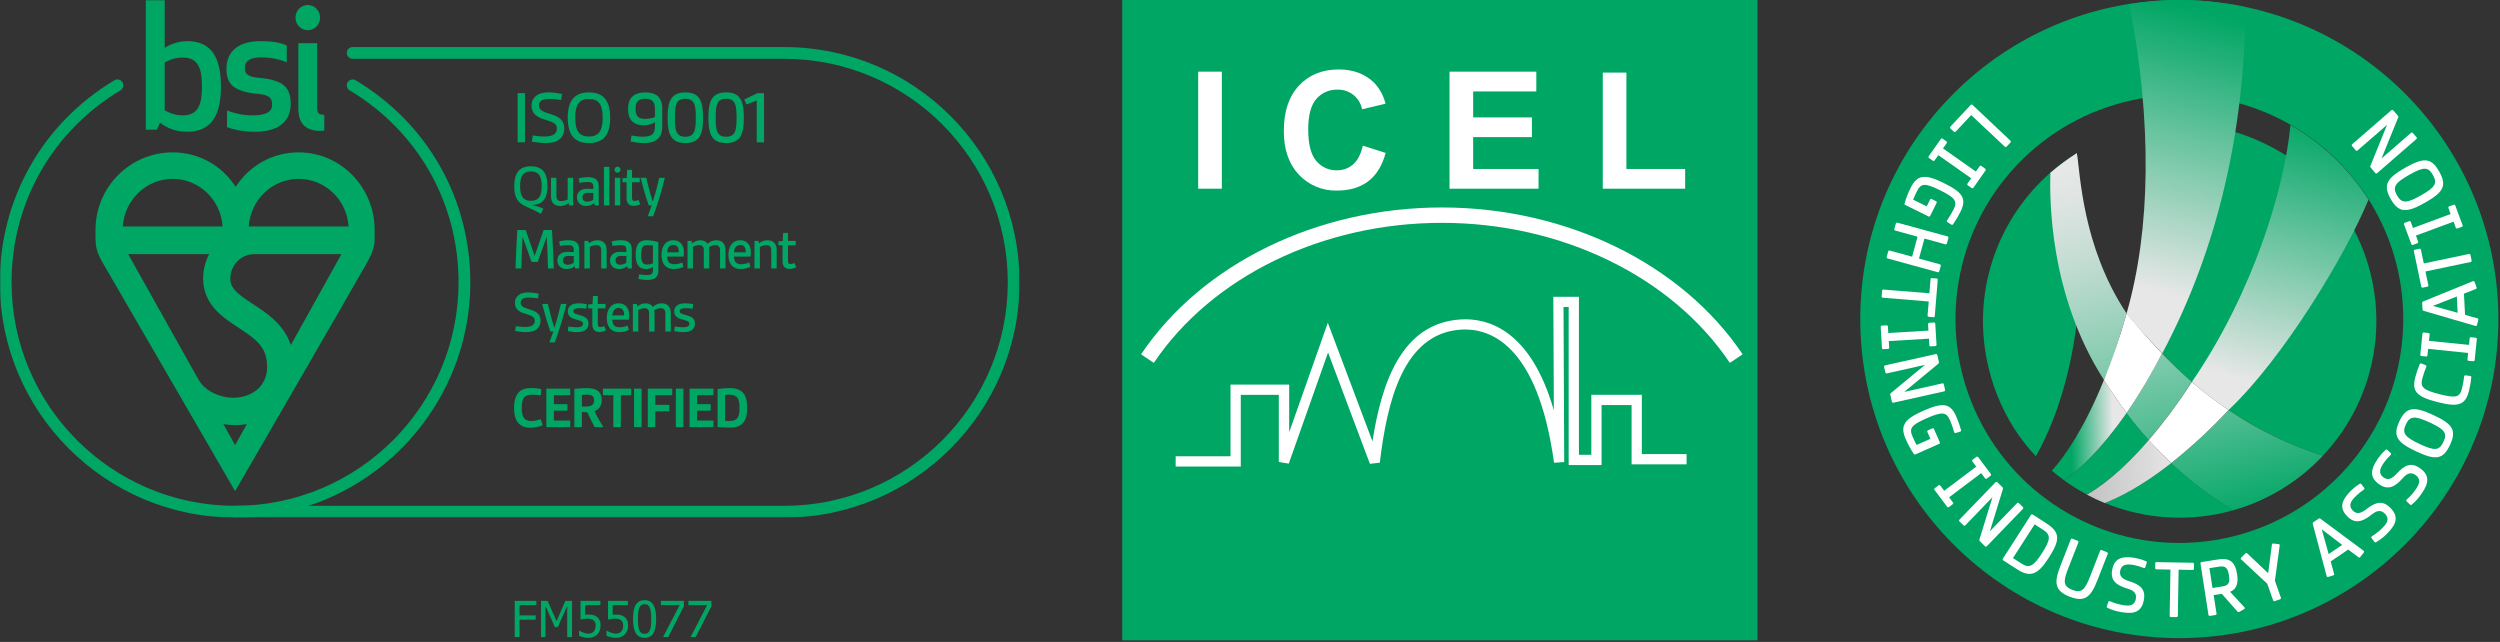
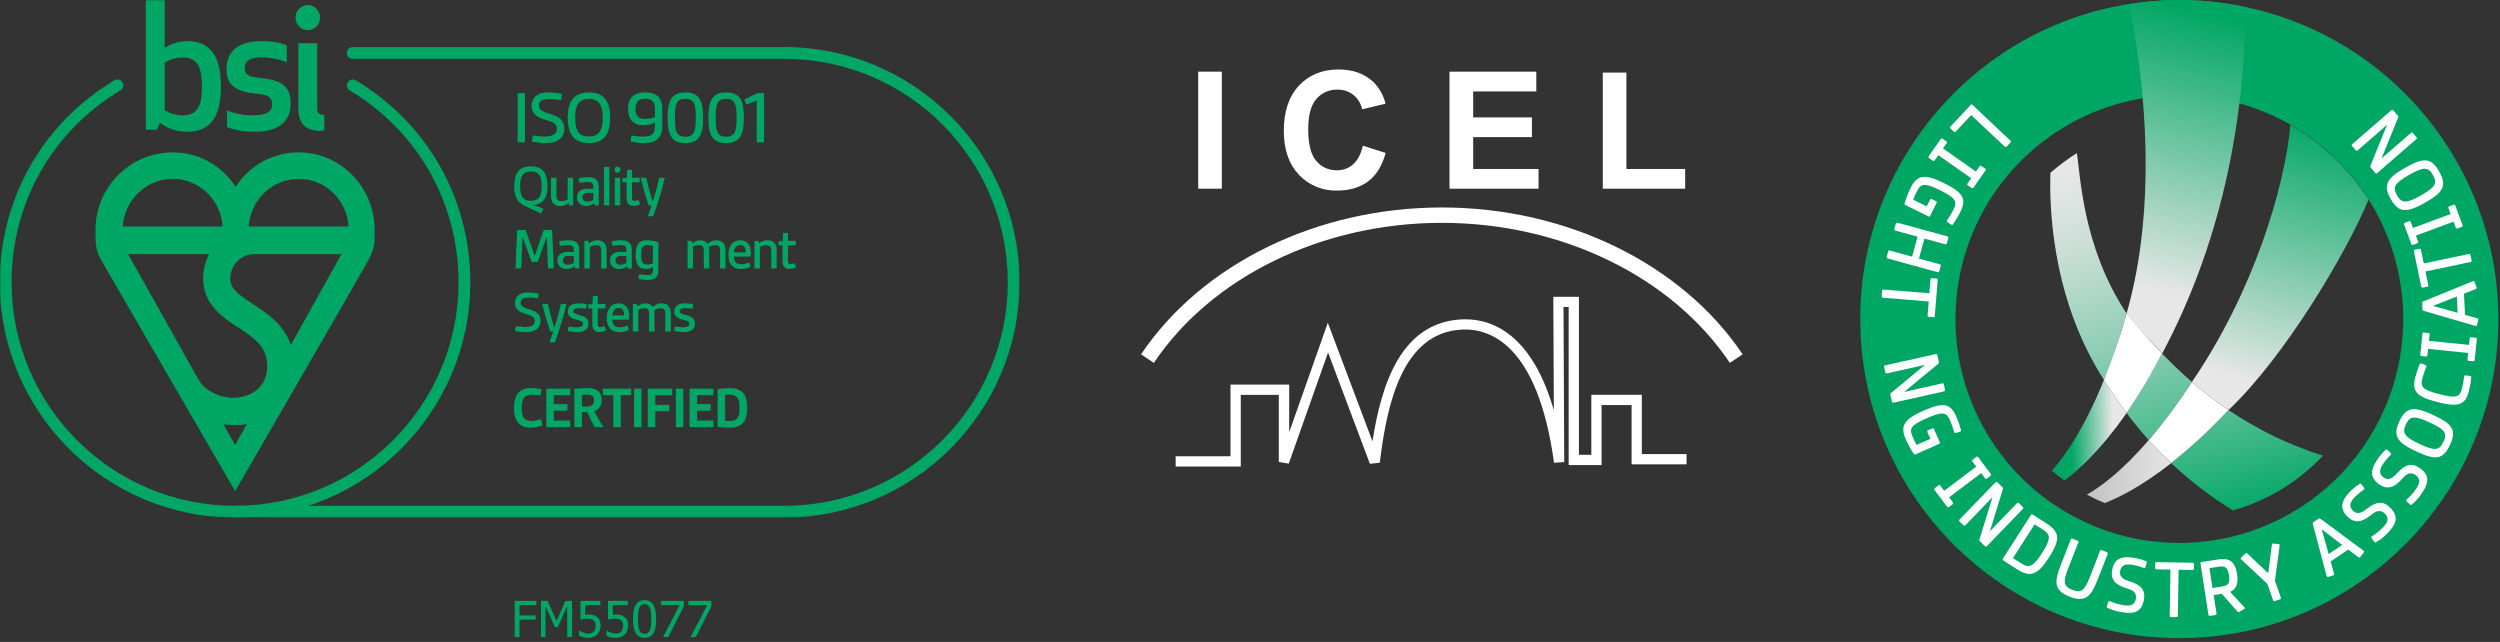
<svg xmlns="http://www.w3.org/2000/svg" xmlns:xlink="http://www.w3.org/1999/xlink" width="1145px" height="294px" viewBox="0 0 1145 294" version="1.1">
  <rect x="0" y="0" width="1145" height="294" fill="#333333" stroke="none" />
  <title>iso-group</title>
  <defs>
    <linearGradient x1="81.926%" y1="48.314%" x2="25.697%" y2="49.827%" id="linearGradient-1">
      <stop stop-color="#E7E7E7" offset="0%" />
      <stop stop-color="#00A664" offset="100%" />
    </linearGradient>
    <linearGradient x1="106.485%" y1="48.599%" x2="5.578%" y2="50.107%" id="linearGradient-2">
      <stop stop-color="#E7E7E7" offset="0%" />
      <stop stop-color="#C4C4C4" offset="100%" />
    </linearGradient>
    <linearGradient x1="43.959%" y1="92.426%" x2="60.843%" y2="-3.354%" id="linearGradient-3">
      <stop stop-color="#E7E7E7" offset="0%" />
      <stop stop-color="#00A664" offset="100%" />
    </linearGradient>
    <linearGradient x1="38.879%" y1="-1.88%" x2="60.063%" y2="104.523%" id="linearGradient-4">
      <stop stop-color="#E7E7E7" offset="0%" />
      <stop stop-color="#DDE4E1" offset="9%" />
      <stop stop-color="#C2DCD2" offset="25%" />
      <stop stop-color="#95D0B9" offset="45%" />
      <stop stop-color="#57BF96" offset="70%" />
      <stop stop-color="#0AA96A" offset="97%" />
      <stop stop-color="#00A664" offset="100%" />
    </linearGradient>
    <linearGradient x1="44.306%" y1="84.117%" x2="51.255%" y2="2.105%" id="linearGradient-5">
      <stop stop-color="#E7E7E7" offset="0%" />
      <stop stop-color="#00A664" offset="100%" />
    </linearGradient>
    <polygon id="path-6" points="0 -5.32907052e-15 466.952 -5.32907052e-15 466.952 236.96 0 236.96" />
    <polygon id="path-8" points="0 -5.32907052e-15 466.952 -5.32907052e-15 466.952 236.96 0 236.96" />
    <polygon id="path-10" points="0 -5.32907052e-15 466.952 -5.32907052e-15 466.952 236.96 0 236.96" />
    <polygon id="path-12" points="0 -5.32907052e-15 466.952 -5.32907052e-15 466.952 236.96 0 236.96" />
  </defs>
  <g id="Page-1" stroke="none" stroke-width="1" fill="none" fill-rule="evenodd">
    <g id="iso-group">
      <g id="icel-logo-GREEN" transform="translate(514, 0)" fill-rule="nonzero">
-         <polygon id="Path" fill="#00A664" points="0 0 290.94 0 290.94 293.28 0 293.28" />
        <polygon id="Path" fill="#FFFFFF" points="34.77 86.42 34.77 32.82 45.6 32.82 45.6 86.42" />
        <path d="M110.15,66.71 L120.64,70.04 C119.04,75.887 116.373,80.22 112.64,83.04 C108.907,85.86 104.167,87.273 98.42,87.28 C91.796,87.485 85.404,84.834 80.87,80 C76.283,75.127 73.99,68.46 73.99,60 C73.99,51.08 76.293,44.157 80.9,39.23 C85.507,34.303 91.567,31.83 99.08,31.81 C105.627,31.81 110.96,33.747 115.08,37.62 C117.774,40.353 119.672,43.769 120.57,47.5 L109.86,50.05 C109.329,47.459 107.916,45.134 105.86,43.47 C103.781,41.835 101.194,40.982 98.55,41.06 C94.838,40.943 91.273,42.517 88.86,45.34 C86.4,48.187 85.167,52.807 85.16,59.2 C85.16,65.967 86.38,70.79 88.82,73.67 C91.153,76.501 94.663,78.096 98.33,77.99 C101.059,78.04 103.708,77.062 105.75,75.25 C107.823,73.423 109.31,70.547 110.21,66.62 L110.15,66.71 Z" id="Path" fill="#FFFFFF" />
        <polygon id="Path" fill="#FFFFFF" points="149.88 86.42 149.88 32.82 189.63 32.82 189.63 41.88 160.71 41.88 160.71 53.77 187.62 53.77 187.62 62.8 160.71 62.8 160.71 77.39 190.65 77.39 190.65 86.42" />
        <polygon id="Path" fill="#FFFFFF" points="220.07 86.42 220.07 33.25 230.89 33.25 230.89 77.39 257.8 77.39 257.8 86.42" />
        <path d="M14.45,166.2 L8.61,162.27 C36.51,120.79 89.3,95.02 146.37,95.02 C203.44,95.02 256.23,120.79 284.12,162.27 L278.28,166.2 C251.68,126.64 201.13,102.06 146.37,102.06 C91.61,102.06 41.07,126.64 14.45,166.2 Z" id="Path" fill="#FFFFFF" />
        <path d="M54.27,213.66 L24.45,213.66 L24.45,208.97 L49.57,208.97 L49.57,176.14 L76.45,176.14 L76.45,197.95 L94.14,147.82 L114.59,202.14 C118.75,175.33 127.93,147.9 155.07,146.3 C167.15,145.57 186.98,150.76 197.66,187.93 L197.42,135.93 L209.15,135.93 L209.15,208.3 L214.83,208.3 L214.83,180.83 L237.96,180.83 L237.96,207.96 L258.45,207.96 L258.45,212.66 L233.27,212.66 L233.27,185.52 L219.52,185.52 L219.52,212.99 L204.45,212.99 L204.45,140.62 L202.09,140.62 L202.42,211.62 L197.75,211.95 C190.22,157.16 167.94,150.23 155.31,150.95 C128.51,152.52 121.26,184.34 117.95,211.89 L113.42,212.44 L94.25,161.44 L76.25,212.35 L71.69,211.57 L71.69,180.84 L54.27,180.84 L54.27,213.66 Z" id="Path" fill="#FFFFFF" />
      </g>
      <g id="LIA-GREEN" transform="translate(851.997, 0.001)" fill-rule="nonzero">
        <path d="M142.363,0.049 C61.685,2.13 -2.03,69.219 0.05,149.896 C2.129,230.574 69.217,294.29 149.895,292.212 C230.572,290.133 294.29,223.047 292.213,142.369 C291.218,103.624 274.87,66.861 246.767,40.17 C218.664,13.479 181.108,-0.953 142.363,0.049 Z M148.813,248.639 C107.353,249.713 69.328,225.707 52.47,187.814 C35.612,149.921 43.24,105.604 71.797,75.528 C100.354,45.452 144.217,35.541 182.931,50.415 C221.646,65.289 247.589,102.019 248.663,143.479 C249.369,170.666 239.246,197.019 220.52,216.741 C201.794,236.463 175.999,247.937 148.813,248.639 L148.813,248.639 Z" id="Shape" fill="#00A664" />
-         <path d="M99.223,70.169 C71.813,87.008 55.432,117.159 56.223,149.319 C56.723,170.199 64.803,192.499 80.443,208.969 C96.813,179.629 105.813,135.769 99.223,70.169 Z M132.133,201.539 C128.673,197.699 125.273,193.589 121.973,189.149 C110.123,206.219 99.823,215.429 93.493,220.079 C96.777,222.446 100.218,224.588 103.793,226.489 C109.543,223.289 119.443,216.299 132.133,201.539 L132.133,201.539 Z M111.943,230.349 C130.585,237.985 151.241,239.185 170.643,233.759 C160.531,227.491 151.07,220.228 142.403,212.079 C128.653,222.859 118.103,227.989 111.943,230.349 L111.943,230.349 Z M226.213,105.429 C218.493,93.029 202.903,77.989 195.153,71.269 C187.104,66.159 178.342,62.27 169.153,59.729 C166.373,81.009 160.023,114.729 145.883,146.099 C143.323,151.759 140.763,157.009 138.213,161.909 C142.773,166.649 147.343,170.969 151.903,174.909 L151.903,174.909 C157.222,179.551 162.833,183.846 168.703,187.769 L168.703,187.769 C182.007,196.803 196.556,203.85 211.893,208.689 C238.144,180.819 243.889,139.391 226.213,105.429 L226.213,105.429 Z" id="Shape" fill="#00A664" />
        <path d="M121.973,189.149 C120.853,187.659 119.753,186.149 118.663,184.579 C116.153,180.969 113.803,177.469 111.603,174.039 C102.603,196.189 93.883,208.739 87.763,215.579 C89.603,217.149 91.523,218.639 93.493,220.079 C99.813,215.429 110.123,206.219 121.973,189.149 Z" id="Path" fill="url(#linearGradient-1)" />
        <path d="M132.133,201.539 C119.443,216.299 109.543,223.289 103.793,226.539 C106.459,227.959 109.176,229.246 111.943,230.399 C118.103,228.039 128.653,222.909 142.403,212.129 C138.963,208.819 135.513,205.319 132.133,201.539 Z" id="Path" fill="url(#linearGradient-2)" />
        <path d="M197.033,57.239 C194.333,86.119 180.033,133.799 151.893,174.929 C157.215,179.564 162.83,183.853 168.703,187.769 C194.123,163.769 222.703,115.929 232.773,91.449 C223.813,77.313 211.546,65.572 197.033,57.239 Z" id="Path" fill="url(#linearGradient-3)" />
        <path d="M99.183,70.129 C94.935,72.834 90.888,75.842 87.073,79.129 C86.773,90.299 86.273,134.549 111.603,173.989 C115.603,165.619 121.913,143.859 121.993,143.579 C101.533,112.769 100.813,79.159 99.183,70.129 Z M138.183,161.909 C133.363,171.328 127.942,180.427 121.953,189.149 C125.253,193.589 128.653,197.699 132.113,201.539 C139.273,193.107 145.874,184.214 151.873,174.919 C147.333,170.969 142.813,166.649 138.203,161.909 L138.183,161.909 Z M168.643,187.769 C160.529,196.545 151.757,204.689 142.403,212.129 C151.072,220.264 160.532,227.514 170.643,233.769 C186.424,229.329 200.691,220.66 211.903,208.699 C196.542,203.861 181.969,196.81 168.643,187.769 L168.643,187.769 Z" id="Shape" fill="url(#linearGradient-4)" />
        <path d="M142.403,212.079 C151.755,204.655 160.527,196.528 168.643,187.769 C162.814,183.832 157.222,179.558 151.893,174.969 C145.894,184.264 139.293,193.157 132.133,201.589 C135.513,205.319 138.963,208.819 142.403,212.079 Z" id="Path" fill="#FFFFFF" />
        <path d="M142.363,0.049 C135.978,0.261 129.615,0.889 123.313,1.929 C133.703,56.109 133.093,105.059 121.943,143.669 C126.893,149.669 129.873,152.889 136.043,159.519 C136.793,160.329 137.543,161.109 138.293,161.909 C164.513,112.629 175.983,58.279 176.473,3.309 C165.271,0.883 153.821,-0.211 142.363,0.049 L142.363,0.049 Z" id="Path" fill="url(#linearGradient-5)" />
        <path d="M136.273,159.859 C130.983,154.159 126.273,148.749 121.993,143.629 C121.913,143.909 121.833,144.159 121.753,144.459 C118.87,154.484 115.482,164.356 111.603,174.039 C113.803,177.469 116.153,180.969 118.663,184.579 C119.753,186.149 120.853,187.659 121.973,189.149 C127.962,180.427 133.383,171.328 138.203,161.909 L136.273,159.859 Z" id="Path" fill="#FFFFFF" />
        <path d="M68.813,64.469 C69.025,64.69 69.025,65.038 68.813,65.259 L66.993,67.179 C66.891,67.285 66.75,67.345 66.603,67.345 C66.455,67.345 66.314,67.285 66.213,67.179 L50.813,52.709 L43.663,60.319 C43.561,60.425 43.42,60.485 43.273,60.485 C43.125,60.485 42.984,60.425 42.883,60.319 L41.273,58.819 C41.055,58.6 41.055,58.247 41.273,58.029 L50.603,48.029 C50.823,47.817 51.172,47.817 51.393,48.029 L68.813,64.469 Z" id="Path" fill="#FFFFFF" />
        <path d="M39.473,64.769 C39.717,64.948 39.775,65.289 39.603,65.539 L37.893,67.979 L52.963,78.569 L54.673,76.129 C54.757,76.009 54.886,75.928 55.03,75.904 C55.175,75.879 55.323,75.913 55.443,75.999 L57.243,77.259 C57.493,77.442 57.555,77.791 57.383,78.049 L51.813,85.989 C51.636,86.237 51.295,86.299 51.043,86.129 L49.243,84.869 C49.12,84.784 49.037,84.654 49.011,84.508 C48.985,84.362 49.018,84.211 49.103,84.089 L50.813,81.649 L35.753,71.059 L34.033,73.499 C33.948,73.619 33.818,73.7 33.673,73.723 C33.528,73.746 33.38,73.708 33.263,73.619 L31.463,72.359 C31.343,72.274 31.262,72.146 31.237,72.001 C31.213,71.856 31.247,71.708 31.333,71.589 L36.913,63.649 C36.996,63.525 37.126,63.439 37.273,63.413 C37.42,63.387 37.571,63.421 37.693,63.509 L39.473,64.769 Z" id="Path" fill="#FFFFFF" />
        <path d="M45.703,97.389 C44.756,99.252 43.68,101.046 42.483,102.759 C42.301,102.999 41.963,103.056 41.713,102.889 L39.863,101.689 C39.621,101.507 39.568,101.166 39.743,100.919 C40.869,99.332 41.872,97.66 42.743,95.919 C44.563,92.239 43.603,90.609 36.533,87.129 C29.463,83.649 27.773,83.949 25.953,87.619 C25.543,88.449 24.453,90.729 24.223,91.439 L30.443,94.519 L31.973,91.399 C32.118,91.132 32.446,91.023 32.723,91.149 L34.723,92.149 C34.856,92.212 34.959,92.325 35.008,92.464 C35.057,92.604 35.047,92.757 34.983,92.889 L32.033,98.889 C31.97,99.023 31.856,99.125 31.716,99.172 C31.576,99.219 31.423,99.207 31.293,99.139 L20.563,93.849 C20.31,93.691 20.205,93.377 20.313,93.099 C21.007,90.725 21.907,88.416 23.003,86.199 C26.003,79.869 29.753,79.629 38.213,83.809 C47.293,88.269 48.903,91.149 45.703,97.389 Z" id="Path" fill="#FFFFFF" />
        <path d="M39.983,108.279 C40.276,108.362 40.449,108.664 40.373,108.959 L39.673,111.509 C39.59,111.802 39.288,111.976 38.993,111.899 L29.403,109.279 L26.893,118.429 L36.483,121.059 C36.776,121.142 36.949,121.444 36.873,121.739 L36.173,124.279 C36.138,124.423 36.045,124.546 35.916,124.62 C35.788,124.694 35.635,124.712 35.493,124.669 L12.493,118.359 C12.35,118.321 12.228,118.228 12.155,118.101 C12.082,117.973 12.063,117.821 12.103,117.679 L12.803,115.139 C12.885,114.845 13.188,114.672 13.483,114.749 L23.743,117.559 L26.243,108.409 L15.993,105.589 C15.85,105.551 15.728,105.458 15.655,105.331 C15.582,105.203 15.563,105.051 15.603,104.909 L16.303,102.369 C16.34,102.226 16.433,102.105 16.561,102.032 C16.689,101.958 16.841,101.939 16.983,101.979 L39.983,108.279 Z" id="Path" fill="#FFFFFF" />
        <path d="M31.663,134.309 L32.193,127.889 C32.219,127.587 32.48,127.362 32.783,127.379 L34.973,127.559 C35.12,127.569 35.258,127.638 35.354,127.751 C35.45,127.864 35.496,128.011 35.483,128.159 L34.123,144.769 C34.112,144.917 34.043,145.054 33.93,145.15 C33.817,145.246 33.67,145.293 33.523,145.279 L31.333,145.099 C31.186,145.086 31.051,145.016 30.958,144.903 C30.864,144.79 30.819,144.645 30.833,144.499 L31.363,138.079 L10.303,136.349 C10.157,136.339 10.022,136.27 9.928,136.159 C9.834,136.048 9.789,135.904 9.803,135.759 L10.013,133.129 C10.039,132.823 10.307,132.596 10.613,132.619 L31.663,134.309 Z" id="Path" fill="#FFFFFF" />
-         <path d="M12.083,149.009 C12.228,148.995 12.373,149.042 12.483,149.139 C12.593,149.235 12.658,149.373 12.663,149.519 L12.843,152.519 L31.223,151.419 L31.043,148.419 C31.034,148.271 31.086,148.127 31.186,148.018 C31.285,147.908 31.425,147.844 31.573,147.839 L33.763,147.699 C34.068,147.682 34.331,147.913 34.353,148.219 L34.933,157.919 C34.939,158.221 34.713,158.478 34.413,158.509 L32.213,158.629 C32.065,158.64 31.919,158.591 31.808,158.493 C31.697,158.395 31.63,158.257 31.623,158.109 L31.453,155.109 L13.073,156.209 L13.253,159.209 C13.264,159.357 13.215,159.502 13.117,159.613 C13.019,159.724 12.88,159.791 12.733,159.799 L10.533,159.929 C10.227,159.946 9.964,159.714 9.943,159.409 L9.363,149.719 C9.351,149.411 9.586,149.15 9.893,149.129 L12.083,149.009 Z" id="Path" fill="#FFFFFF" />
        <path d="M34.623,162.159 C34.926,162.097 35.223,162.288 35.293,162.589 L36.003,165.779 C36.093,166.028 36.035,166.307 35.853,166.499 L20.133,179.499 L37.623,175.579 C37.922,175.523 38.213,175.712 38.283,176.009 L38.853,178.579 C38.885,178.722 38.859,178.873 38.78,178.997 C38.701,179.121 38.576,179.208 38.433,179.239 L15.153,184.439 C15.009,184.472 14.859,184.446 14.735,184.367 C14.611,184.288 14.524,184.163 14.493,184.019 L13.783,180.829 C13.703,180.499 13.733,180.269 13.933,180.109 L29.653,167.109 L12.163,171.009 C11.862,171.077 11.562,170.89 11.493,170.589 L10.923,168.019 C10.87,167.721 11.051,167.432 11.343,167.349 L34.623,162.159 Z" id="Path" fill="#FFFFFF" />
        <path d="M44.123,191.109 C44.936,193.032 45.624,195.007 46.183,197.019 C46.252,197.314 46.075,197.611 45.783,197.689 L43.673,198.339 C43.38,198.408 43.086,198.23 43.013,197.939 C42.508,196.064 41.866,194.229 41.093,192.449 C39.443,188.699 37.583,188.399 30.373,191.579 C23.163,194.759 22.313,196.259 23.973,200.009 C24.343,200.849 25.393,203.149 25.793,203.789 L32.133,200.989 L30.733,197.819 C30.672,197.682 30.669,197.527 30.724,197.389 C30.778,197.25 30.886,197.138 31.023,197.079 L33.023,196.189 C33.302,196.069 33.625,196.193 33.753,196.469 L36.443,202.559 C36.502,202.694 36.505,202.847 36.451,202.985 C36.396,203.122 36.289,203.232 36.153,203.289 L25.223,208.129 C24.941,208.223 24.633,208.1 24.493,207.839 C23.117,205.783 21.923,203.611 20.923,201.349 C18.013,194.969 20.203,191.959 28.833,188.149 C38.143,184.049 41.383,184.649 44.123,191.109 Z" id="Path" fill="#FFFFFF" />
        <path d="M35.863,222.279 C36.109,222.096 36.457,222.145 36.643,222.389 L38.433,224.769 L53.133,213.709 L51.343,211.339 C51.158,211.09 51.207,210.738 51.453,210.549 L53.203,209.229 C53.45,209.051 53.794,209.1 53.983,209.339 L59.813,217.089 C59.903,217.206 59.943,217.355 59.922,217.502 C59.901,217.649 59.822,217.781 59.703,217.869 L57.953,219.189 C57.836,219.281 57.688,219.322 57.542,219.303 C57.395,219.284 57.262,219.207 57.173,219.089 L55.383,216.699 L40.683,227.769 L42.473,230.149 C42.563,230.265 42.602,230.412 42.581,230.557 C42.561,230.703 42.482,230.833 42.363,230.919 L40.613,232.239 C40.496,232.331 40.348,232.372 40.202,232.353 C40.055,232.334 39.922,232.257 39.833,232.139 L34.003,224.379 C33.912,224.262 33.872,224.113 33.893,223.966 C33.914,223.819 33.993,223.687 34.113,223.599 L35.863,222.279 Z" id="Path" fill="#FFFFFF" />
        <path d="M61.983,220.849 C62.2,220.638 62.545,220.638 62.763,220.849 L65.123,223.139 C65.338,223.293 65.44,223.561 65.383,223.819 L59.383,243.309 L71.833,230.409 C72.05,230.198 72.395,230.198 72.613,230.409 L74.513,232.249 C74.73,232.467 74.73,232.82 74.513,233.039 L57.943,250.199 C57.724,250.416 57.371,250.416 57.153,250.199 L54.813,247.899 C54.596,247.746 54.49,247.479 54.543,247.219 L60.543,227.729 L48.093,240.619 C47.991,240.725 47.85,240.785 47.703,240.785 C47.555,240.785 47.414,240.725 47.313,240.619 L45.413,238.799 C45.195,238.58 45.195,238.227 45.413,238.009 L61.983,220.849 Z" id="Path" fill="#FFFFFF" />
        <path d="M78.193,235.819 C78.362,235.565 78.702,235.49 78.963,235.649 L85.263,239.699 C91.653,243.809 91.593,247.269 86.383,255.389 C81.283,263.319 77.923,264.649 71.763,260.689 L65.473,256.639 C65.349,256.561 65.262,256.437 65.23,256.294 C65.198,256.152 65.224,256.002 65.303,255.879 L78.193,235.819 Z M73.873,258.129 C77.373,260.379 79.333,259.429 83.233,253.359 C87.293,247.039 87.303,244.929 83.803,242.679 L79.863,240.159 L69.943,255.589 L73.873,258.129 Z" id="Shape" fill="#FFFFFF" />
        <path d="M96.423,247.029 C96.474,246.89 96.58,246.778 96.716,246.719 C96.852,246.66 97.006,246.66 97.143,246.719 L99.603,247.669 C99.741,247.724 99.851,247.833 99.909,247.97 C99.967,248.107 99.968,248.261 99.913,248.399 L95.233,260.349 C92.993,266.049 92.793,268.479 97.113,270.169 C101.433,271.859 102.933,269.949 105.173,264.249 L109.853,252.249 C109.904,252.107 110.011,251.993 110.149,251.932 C110.287,251.872 110.444,251.871 110.583,251.929 L113.033,252.929 C113.319,253.041 113.461,253.362 113.353,253.649 L108.663,265.649 C105.663,273.289 102.973,276.049 95.903,273.279 C88.833,270.509 88.743,266.649 91.733,259.019 L96.423,247.029 Z" id="Path" fill="#FFFFFF" />
        <path d="M113.603,275.639 C113.744,275.373 114.058,275.25 114.343,275.349 C116.074,276.11 117.885,276.673 119.743,277.029 C120.073,277.089 120.453,277.169 120.813,277.209 C123.613,277.629 125.653,277.209 126.213,274.319 C126.723,271.649 125.133,270.389 122.413,269.589 C117.173,268.049 114.413,265.779 115.413,260.849 C116.413,255.719 119.783,254.639 125.143,255.429 C125.523,255.429 125.883,255.549 126.233,255.609 C127.835,255.912 129.4,256.384 130.903,257.019 C131.182,257.126 131.324,257.437 131.223,257.719 L130.563,259.819 C130.447,260.096 130.137,260.236 129.853,260.139 C128.45,259.568 126.997,259.13 125.513,258.829 C125.213,258.769 124.853,258.729 124.513,258.669 C121.683,258.239 119.573,258.669 119.033,261.479 C118.553,264.029 120.333,265.349 123.083,266.159 C128.253,267.739 130.833,269.919 129.873,274.899 C128.873,280.209 125.463,281.309 120.133,280.429 C119.783,280.359 119.443,280.329 119.133,280.269 C117.089,279.912 115.102,279.286 113.223,278.409 C113.088,278.358 112.981,278.254 112.926,278.122 C112.871,277.989 112.874,277.84 112.933,277.709 L113.603,275.639 Z" id="Path" fill="#FFFFFF" />
        <path d="M142.063,260.869 L135.623,260.759 C135.317,260.748 135.077,260.494 135.082,260.189 L135.082,257.999 C135.082,257.851 135.142,257.71 135.247,257.606 C135.352,257.503 135.495,257.446 135.643,257.449 L152.273,257.739 C152.42,257.739 152.562,257.798 152.665,257.904 C152.768,258.009 152.825,258.151 152.823,258.299 L152.823,260.489 C152.817,260.794 152.568,261.039 152.263,261.039 L145.813,260.929 L145.453,282.059 C145.453,282.207 145.393,282.348 145.288,282.451 C145.183,282.555 145.04,282.612 144.893,282.609 L142.253,282.609 C141.947,282.598 141.707,282.344 141.713,282.039 L142.063,260.869 Z" id="Path" fill="#FFFFFF" />
        <path d="M155.813,258.039 C155.777,257.736 155.99,257.46 156.293,257.419 L163.963,256.219 C168.743,255.489 171.643,256.819 172.593,262.939 C173.323,267.679 172.023,269.989 169.383,271.049 L175.943,278.119 C176.153,278.359 176.223,278.769 175.883,278.939 L173.653,280.209 C173.395,280.408 173.029,280.382 172.803,280.149 L165.593,271.969 L161.853,272.549 L163.183,281.049 C163.218,281.354 163.006,281.633 162.703,281.679 L160.103,282.079 C159.805,282.121 159.529,281.916 159.483,281.619 L155.813,258.039 Z M165.873,268.579 C168.593,268.169 169.413,266.989 168.873,263.509 C168.333,260.029 167.173,259.059 164.443,259.509 L159.923,260.209 L161.333,269.319 L165.873,268.579 Z" id="Shape" fill="#FFFFFF" />
        <path d="M186.413,267.359 L174.413,256.179 C174.218,255.974 174.218,255.653 174.413,255.449 L176.413,253.449 C176.517,253.336 176.664,253.271 176.818,253.271 C176.971,253.271 177.118,253.336 177.223,253.449 L186.823,262.529 L188.533,249.469 C188.54,249.318 188.608,249.176 188.72,249.074 C188.833,248.973 188.981,248.921 189.133,248.929 L191.653,249.199 C191.798,249.21 191.931,249.283 192.017,249.401 C192.104,249.518 192.135,249.667 192.103,249.809 L189.913,265.979 L192.653,273.739 C192.747,274.028 192.597,274.341 192.313,274.449 L189.823,275.329 C189.53,275.424 189.215,275.275 189.103,274.989 L186.413,267.359 Z" id="Path" fill="#FFFFFF" />
        <path d="M207.223,239.849 C207.147,239.593 207.259,239.319 207.493,239.189 L209.973,237.519 C210.182,237.357 210.474,237.357 210.683,237.519 L230.543,252.259 C230.771,252.449 230.819,252.782 230.653,253.029 L228.983,255.119 C228.902,255.243 228.772,255.328 228.626,255.353 C228.48,255.378 228.33,255.34 228.213,255.249 L223.503,251.689 L215.453,257.149 L217.033,262.849 C217.072,262.992 217.052,263.145 216.976,263.273 C216.901,263.402 216.777,263.494 216.633,263.529 L214.253,264.239 C213.966,264.308 213.676,264.135 213.603,263.849 L207.223,239.849 Z M220.713,249.559 L211.363,242.409 L214.533,253.769 L220.713,249.559 Z" id="Shape" fill="#FFFFFF" />
        <path d="M234.143,246.379 C234.008,246.11 234.088,245.784 234.333,245.609 C235.949,244.62 237.451,243.457 238.813,242.139 C239.053,241.899 239.323,241.629 239.563,241.359 C241.563,239.299 242.353,237.359 240.273,235.259 C238.383,233.309 236.433,233.909 234.203,235.679 C229.953,239.109 226.533,240.059 223.023,236.459 C219.353,232.719 220.413,229.309 224.123,225.369 C224.383,225.079 224.643,224.819 224.903,224.579 C226.066,223.447 227.347,222.441 228.723,221.579 C228.974,221.421 229.304,221.481 229.483,221.719 L230.833,223.469 C231,223.72 230.933,224.06 230.683,224.229 C229.41,225.054 228.22,226.002 227.133,227.059 C226.913,227.269 226.663,227.539 226.433,227.769 C224.433,229.849 223.593,231.819 225.623,233.879 C227.423,235.729 229.523,235.029 231.763,233.229 C236.033,229.879 239.293,229.019 242.843,232.639 C246.633,236.509 245.583,239.929 241.843,243.809 C241.603,244.059 241.383,244.319 241.133,244.559 C239.678,246.035 238.03,247.307 236.233,248.339 C236.111,248.421 235.962,248.45 235.819,248.42 C235.675,248.39 235.55,248.303 235.473,248.179 L234.143,246.379 Z" id="Path" fill="#FFFFFF" />
        <path d="M250.203,229.589 C250.026,229.347 250.051,229.012 250.263,228.799 C251.685,227.549 252.963,226.143 254.073,224.609 C254.273,224.329 254.493,224.019 254.693,223.709 C256.243,221.349 256.753,219.319 254.343,217.569 C252.143,215.989 250.343,216.899 248.433,219.029 C244.823,223.139 241.603,224.659 237.533,221.719 C233.273,218.659 233.723,215.119 236.713,210.599 C236.923,210.259 237.133,209.979 237.343,209.679 C238.294,208.354 239.38,207.131 240.583,206.029 C240.803,205.817 241.152,205.817 241.373,206.029 L242.993,207.519 C243.197,207.735 243.197,208.073 242.993,208.289 C241.887,209.324 240.882,210.463 239.993,211.689 C239.823,211.939 239.623,212.249 239.433,212.519 C237.853,214.909 237.343,216.999 239.693,218.689 C241.773,220.189 243.693,219.139 245.633,216.979 C249.263,212.979 252.323,211.529 256.453,214.509 C260.843,217.669 260.403,221.209 257.353,225.699 C257.153,225.989 256.973,226.279 256.773,226.539 C255.596,228.253 254.186,229.795 252.583,231.119 C252.486,231.227 252.348,231.289 252.203,231.289 C252.057,231.289 251.919,231.227 251.823,231.119 L250.203,229.589 Z" id="Path" fill="#FFFFFF" />
        <path d="M246.893,192.999 C250.053,186.239 253.673,185.999 262.483,190.099 C271.293,194.199 273.253,197.029 270.103,203.779 C266.953,210.529 263.513,210.909 254.713,206.779 C245.913,202.649 243.753,199.769 246.893,192.999 Z M267.093,202.389 C268.953,198.389 267.753,196.709 260.883,193.529 C254.013,190.349 251.753,190.409 249.883,194.399 C248.013,198.389 249.423,200.189 256.283,203.399 C263.143,206.609 265.243,206.369 267.093,202.389 L267.093,202.389 Z" id="Shape" fill="#FFFFFF" />
        <path d="M254.313,172.409 C254.813,170.476 255.458,168.584 256.243,166.749 C256.37,166.473 256.694,166.349 256.973,166.469 L258.973,167.259 C259.239,167.389 259.361,167.703 259.253,167.979 C258.546,169.689 257.952,171.442 257.473,173.229 C256.373,177.229 257.603,178.579 265.323,180.549 C273.043,182.519 274.633,181.869 275.593,177.879 C276.056,176.078 276.39,174.247 276.593,172.399 C276.628,172.108 276.879,171.892 277.173,171.899 L279.363,172.199 C279.662,172.23 279.885,172.489 279.873,172.789 C279.678,174.777 279.344,176.748 278.873,178.689 C277.263,185.529 274.033,186.619 264.463,184.179 C254.603,181.669 252.423,179.189 254.313,172.409 Z" id="Path" fill="#FFFFFF" />
        <path d="M278.593,165.259 C278.287,165.227 278.063,164.955 278.093,164.649 L278.413,161.649 L260.073,159.779 L259.773,162.779 C259.741,163.081 259.475,163.302 259.173,163.279 L256.993,163.049 C256.687,163.017 256.463,162.745 256.493,162.439 L257.493,152.789 C257.519,152.483 257.787,152.256 258.093,152.279 L260.283,152.509 C260.431,152.521 260.567,152.593 260.661,152.708 C260.756,152.823 260.799,152.971 260.783,153.119 L260.483,156.119 L278.813,157.959 L279.113,154.959 C279.128,154.81 279.202,154.673 279.318,154.579 C279.435,154.486 279.584,154.442 279.733,154.459 L281.913,154.689 C282.058,154.701 282.192,154.772 282.284,154.885 C282.377,154.998 282.419,155.144 282.403,155.289 L281.403,164.939 C281.387,165.088 281.313,165.224 281.197,165.318 C281.08,165.412 280.931,165.456 280.783,165.439 L278.593,165.259 Z" id="Path" fill="#FFFFFF" />
        <path d="M257.943,142.329 C257.676,142.254 257.498,142.005 257.513,141.729 L257.363,138.729 C257.327,138.467 257.47,138.214 257.713,138.109 L280.623,128.769 C280.904,128.669 281.216,128.798 281.343,129.069 L282.263,131.579 C282.383,131.866 282.255,132.197 281.973,132.329 L276.493,134.499 L276.993,144.219 L282.693,145.809 C282.995,145.905 283.164,146.225 283.073,146.529 L282.443,148.919 C282.356,149.208 282.052,149.373 281.763,149.289 L257.943,142.329 Z M273.243,135.799 L262.243,140.099 L273.593,143.259 L273.243,135.799 Z" id="Shape" fill="#FFFFFF" />
        <path d="M258.863,124.329 L260.183,130.629 C260.222,130.772 260.2,130.926 260.122,131.052 C260.044,131.179 259.918,131.268 259.773,131.299 L257.623,131.739 C257.477,131.772 257.324,131.744 257.198,131.664 C257.072,131.583 256.984,131.455 256.953,131.309 L253.543,115.019 C253.513,114.876 253.542,114.727 253.623,114.605 C253.703,114.483 253.829,114.398 253.973,114.369 L256.123,113.919 C256.266,113.889 256.415,113.918 256.537,113.999 C256.659,114.08 256.744,114.206 256.773,114.349 L258.113,120.659 L278.813,116.309 C278.956,116.279 279.105,116.308 279.227,116.389 C279.349,116.47 279.434,116.596 279.463,116.739 L280.013,119.319 C280.069,119.621 279.881,119.915 279.583,119.989 L258.863,124.329 Z" id="Path" fill="#FFFFFF" />
        <path d="M273.473,104.629 C273.335,104.684 273.181,104.681 273.045,104.621 C272.909,104.561 272.804,104.448 272.753,104.309 L271.753,101.519 L254.503,107.889 L255.503,110.679 C255.557,110.817 255.552,110.971 255.49,111.105 C255.428,111.239 255.313,111.342 255.173,111.389 L253.123,112.159 C252.836,112.26 252.52,112.114 252.413,111.829 L249.033,102.769 C248.937,102.482 249.082,102.171 249.363,102.059 L251.433,101.289 C251.72,101.188 252.035,101.334 252.143,101.619 L253.143,104.409 L270.373,98.019 L269.373,95.239 C269.272,94.946 269.423,94.627 269.713,94.519 L271.813,93.769 C271.95,93.718 272.103,93.723 272.237,93.785 C272.37,93.848 272.473,93.96 272.523,94.099 L275.883,103.189 C275.985,103.473 275.843,103.787 275.563,103.899 L273.473,104.629 Z" id="Path" fill="#FFFFFF" />
        <path d="M242.943,91.139 C239.283,84.679 241.193,81.579 249.623,76.809 C258.053,72.039 261.483,72.089 265.143,78.549 C268.803,85.009 267.143,88.029 258.693,92.809 C250.243,97.589 246.623,97.599 242.943,91.139 Z M262.273,80.139 C260.103,76.329 258.043,76.329 251.473,80.049 C244.903,83.769 243.653,85.659 245.823,89.469 C247.993,93.279 250.263,93.199 256.823,89.469 C263.383,85.739 264.433,83.989 262.273,80.179 L262.273,80.139 Z" id="Shape" fill="#FFFFFF" />
        <path d="M236.683,79.339 C236.572,79.435 236.427,79.483 236.28,79.472 C236.133,79.461 235.998,79.391 235.903,79.279 L233.813,76.769 C233.606,76.601 233.522,76.323 233.603,76.069 L241.273,57.179 L227.743,68.919 C227.63,69.016 227.483,69.064 227.335,69.053 C227.187,69.041 227.049,68.972 226.953,68.859 L225.233,66.859 C225.028,66.627 225.051,66.273 225.283,66.069 L243.283,50.449 C243.519,50.253 243.868,50.279 244.073,50.509 L246.203,52.979 C246.417,53.146 246.505,53.43 246.423,53.689 L238.743,72.569 L252.273,60.829 C252.385,60.732 252.532,60.684 252.68,60.695 C252.828,60.706 252.966,60.776 253.063,60.889 L254.783,62.889 C254.879,63.002 254.928,63.148 254.916,63.296 C254.905,63.445 254.835,63.582 254.723,63.679 L236.683,79.339 Z" id="Path" fill="#FFFFFF" />
      </g>
      <g id="bsi-9001-(1)">
        <g id="BSI-Container" transform="translate(0, 0)">
          <g id="Fill-28-Clipped">
            <mask id="mask-7" fill="white">
              <use xlink:href="#path-6" />
            </mask>
            <g id="path-1" />
            <path d="M359.204,237.051 L107.656,237.051 C106.169,237.051 104.963,235.845 104.963,234.357 C104.963,232.87 106.169,231.664 107.656,231.664 L359.201,231.664 C415.646,231.664 461.565,185.744 461.565,129.299 C461.565,72.856 415.646,26.937 359.204,26.937 L161.533,26.937 C160.045,26.937 158.839,25.731 158.839,24.244 C158.839,22.755 160.045,21.55 161.533,21.55 L359.204,21.55 C418.617,21.55 466.952,69.887 466.952,129.299 C466.952,188.715 418.617,237.051 359.204,237.051" id="Fill-28" fill="#00A664" fill-rule="nonzero" mask="url(#mask-7)" />
          </g>
          <g id="Fill-29-Clipped">
            <mask id="mask-9" fill="white">
              <use xlink:href="#path-8" />
            </mask>
            <g id="path-1" />
            <path d="M136.792,69.782 C125.022,69.782 114.409,75.633 107.943,85.552 C101.484,75.633 90.87,69.782 79.092,69.782 C59.599,69.782 43.742,85.698 43.742,105.249 C43.742,105.249 43.738,105.436 43.738,108.845 C43.738,112.253 44.132,115.319 46.835,119.99 C49.543,124.654 107.686,224.94 107.686,224.94 C107.686,224.94 165.418,125.273 168.269,119.99 C171.126,114.694 171.579,112.439 171.579,108.845 L171.579,105.249 C171.579,85.698 155.976,69.782 136.792,69.782 L136.792,69.782 Z M79.092,81.92 C91.225,81.92 101.18,91.558 101.955,103.71 L56.245,103.71 C57.021,91.558 66.975,81.92 79.092,81.92 L79.092,81.92 Z M95.785,116.403 C94.087,119.661 93.091,123.368 93.023,127.3 L93.009,127.3 C93.009,127.426 93.012,127.557 93.018,127.68 L93.018,127.708 C93.21,139.625 102.024,145.383 109.127,150.013 C117.569,155.519 122.339,159.066 122.339,168.103 C122.339,177.003 115.284,182.18 106.613,182.18 C101.051,182.18 93.997,179.188 91.183,174.251 L88.691,169.923 L58.712,116.403 L95.785,116.403 Z M102.303,194.224 C102.536,194.271 105.11,194.7 107.686,194.71 C110.146,194.724 112.612,194.326 113.053,194.213 L107.686,203.848 L102.303,194.224 Z M133.215,158.011 C129.968,148.479 122.279,143.454 115.805,139.233 C108.613,134.544 105.595,132.117 105.466,127.61 C105.513,121.445 110.408,116.403 116.433,116.403 L156.373,116.403 L133.215,158.011 Z M113.929,103.71 C114.711,91.558 124.67,81.92 136.792,81.92 C148.927,81.92 158.876,91.558 159.66,103.71 L113.929,103.71 L113.929,103.71 Z" id="Fill-29" fill="#00A664" fill-rule="nonzero" mask="url(#mask-9)" />
          </g>
          <g id="Fill-30-Clipped">
            <mask id="mask-11" fill="white">
              <use xlink:href="#path-10" />
            </mask>
            <g id="path-1" />
            <path d="M135.334,8.066 C135.334,11.247 137.878,13.848 140.96,13.848 C144.051,13.848 146.604,11.247 146.604,8.066 C146.604,4.888 144.051,2.288 140.96,2.288 C137.878,2.288 135.334,4.888 135.334,8.066 M146.829,59.952 C147.758,59.952 148.526,59.779 148.526,59.779 L148.526,52.586 C146.052,52.586 145.283,51.784 145.283,49.57 L145.283,19.794 L136.642,19.794 L136.642,49.657 C136.642,56.46 139.818,59.952 146.829,59.952 M112.127,31.196 C112.127,27.63 114.989,26.289 119.552,26.289 C124.405,26.289 128.047,27.232 131.343,28.51 L131.343,20.817 C128.335,19.48 124.63,18.84 119.377,18.84 C108.042,18.84 103.721,24.621 103.721,31.434 C103.721,38.249 106.579,41.953 118.23,43.01 C123.395,43.469 124.63,44.971 124.63,47.909 C124.63,51.39 121.621,52.835 115.453,52.835 C110.589,52.835 106.503,51.559 103.959,50.61 L103.959,58.204 C106.579,59.305 111.369,60.338 116.693,60.338 C129.046,60.338 133.131,54.404 133.131,47.591 C133.131,40.227 130.116,36.654 118.544,35.634 C113.526,35.159 112.127,33.964 112.127,31.196 M83.757,26.368 C91.329,26.368 92.481,32.298 92.481,39.586 C92.481,46.952 91.329,52.835 83.757,52.835 C79.676,52.835 76.974,51.39 75.434,50.522 L75.434,28.664 C76.974,27.784 79.676,26.368 83.757,26.368 M85.777,18.84 C81.914,18.84 78.206,20.105 75.434,21.942 L75.434,-5.32907052e-15 L66.79,-5.32907052e-15 L66.79,59.402 L71.871,59.402 L73.269,56.216 C76.661,58.756 80.6,60.338 85.777,60.338 C97.03,60.338 101.2,52.586 101.2,39.586 C101.2,26.677 97.03,18.84 85.777,18.84" id="Fill-30" fill="#00A664" fill-rule="nonzero" mask="url(#mask-11)" />
          </g>
          <g id="Fill-31-Clipped">
            <mask id="mask-13" fill="white">
              <use xlink:href="#path-12" />
            </mask>
            <g id="path-1" />
            <path d="M107.659,237.051 C48.245,237.051 -0.091,188.715 -0.091,129.299 C-0.091,91.019 19.532,56.428 52.4,36.773 C53.676,36.009 55.33,36.423 56.095,37.703 C56.858,38.98 56.443,40.633 55.166,41.396 C23.938,60.071 5.296,92.931 5.296,129.299 C5.296,185.744 51.216,231.664 107.659,231.664 C164.1,231.664 210.02,185.744 210.02,129.299 C210.02,92.931 191.377,60.071 160.151,41.396 C158.874,40.633 158.458,38.98 159.221,37.703 C159.986,36.424 161.638,36.009 162.916,36.773 C195.784,56.428 215.407,91.019 215.407,129.299 C215.407,188.715 167.071,237.051 107.659,237.051" id="Fill-31" fill="#00A664" fill-rule="nonzero" mask="url(#mask-13)" />
          </g>
        </g>
        <g id="ISO-9001" transform="translate(235.441, 42.312)" fill="#00A664" fill-rule="nonzero">
          <g id="Certified" transform="translate(0, 135.407)">
            <path d="M13.141,17.028 C11.636,17.714 9.527,18.177 7.557,18.177 C5.23,18.177 3.039,17.522 1.671,15.688 C0.52,14.154 -2.31142321e-23,11.937 -2.31142321e-23,9.089 C-2.31142321e-23,5.805 0.74,3.395 2.246,1.863 C3.724,0.383 5.749,-3.64761176e-24 7.966,-3.64761176e-24 C9.527,-3.64761176e-24 11.116,0.192 12.485,0.465 L12.238,3.339 C11.171,3.176 9.666,3.067 8.296,3.067 C6.873,3.067 5.53,3.284 4.736,4.216 C3.806,5.284 3.532,6.98 3.532,9.089 C3.532,10.87 3.724,12.375 4.355,13.442 C5.119,14.701 6.435,15.112 7.885,15.112 C9.336,15.112 10.925,14.701 12.238,14.291 L13.141,17.028" id="Fill-1" />
            <polyline id="Fill-2" points="14.779 17.905 14.779 0.274 25.729 0.274 25.729 3.284 18.229 3.284 18.229 7.393 24.442 7.393 24.442 10.348 18.229 10.348 18.229 14.893 25.729 14.893 25.729 17.905 14.779 17.905" />
            <path d="M31.065,8.515 C32.625,8.515 33.884,8.515 34.787,8.241 C36.046,7.885 36.649,7.119 36.649,5.53 C36.649,3.423 35.144,3.038 33.446,3.038 C32.652,3.038 31.804,3.067 31.065,3.122 L31.065,8.515 Z M36.922,17.905 C35.663,15.577 34.569,13.388 33.528,11.087 C32.762,11.087 31.722,11.061 31.065,11.005 L31.065,17.905 L27.615,17.905 L27.615,0.383 C29.284,0.192 31.474,0.027 33.172,0.027 C36.786,0.027 40.153,0.903 40.153,5.475 C40.153,7.94 39.14,9.746 36.786,10.624 C37.799,12.704 39.359,15.386 40.893,17.905 L36.922,17.905 L36.922,17.905 Z" id="Fill-3" />
            <polyline id="Fill-4" points="45.461 17.905 45.461 3.284 40.697 3.284 40.697 0.274 53.673 0.274 53.673 3.284 48.909 3.284 48.909 17.905 45.461 17.905" />
            <polygon id="Fill-5" points="54.957 17.905 58.406 17.905 58.406 0.274 54.957 0.274" />
            <polyline id="Fill-6" points="61.251 17.905 61.251 0.274 72.449 0.274 72.449 3.284 64.701 3.284 64.701 7.694 71.106 7.694 71.106 10.649 64.701 10.649 64.701 17.905 61.251 17.905" />
            <polygon id="Fill-7" points="74.087 17.905 77.535 17.905 77.535 0.274 74.087 0.274" />
            <polyline id="Fill-8" points="80.381 17.905 80.381 0.274 91.333 0.274 91.333 3.284 83.831 3.284 83.831 7.393 90.045 7.393 90.045 10.348 83.831 10.348 83.831 14.893 91.333 14.893 91.333 17.905 80.381 17.905" />
            <path d="M96.666,15.057 C97.406,15.112 97.789,15.112 98.419,15.112 C102.305,15.112 103.263,13.442 103.263,9.062 C103.263,4.928 102.305,3.038 98.419,3.038 C97.789,3.038 97.24,3.067 96.666,3.122 L96.666,15.057 Z M93.217,0.493 C95.023,0.219 97.076,0.027 98.72,0.027 C104.688,0.027 106.768,3.149 106.768,9.062 C106.768,15.139 104.688,18.124 98.72,18.124 C97.076,18.124 95.023,18.04 93.217,17.849 L93.217,0.493 L93.217,0.493 Z" id="Fill-9" />
          </g>
          <g id="Group" transform="translate(0.082, 0)">
            <polygon id="Fill-10" points="1.56 22.866 4.917 22.866 4.917 0.35 1.56 0.35" />
            <path d="M8.486,19.719 C9.78,19.929 11.841,20.209 13.8,20.209 C15.723,20.209 17.577,19.929 18.591,18.95 C19.184,18.39 19.534,17.621 19.534,16.642 C19.534,14.44 18.17,13.706 14.288,12.552 C10.409,11.432 7.926,9.824 7.926,6.013 C7.926,4.125 8.729,2.588 10.094,1.539 C11.632,0.35 13.588,0 15.653,0 C17.715,0 19.918,0.315 21.877,0.699 L21.455,3.496 C20.128,3.251 18.1,3.007 16.246,3.007 C14.709,3.007 13.24,3.181 12.366,3.81 C11.667,4.335 11.317,4.999 11.317,5.909 C11.317,8.217 13.1,8.88 16.807,10 C20.443,11.118 22.924,12.656 22.924,16.607 C22.924,18.705 22.121,20.418 20.653,21.572 C19.079,22.831 16.841,23.216 14.464,23.216 C12.261,23.216 9.988,22.901 8.066,22.552 L8.486,19.719" id="Fill-11" />
            <path d="M40.513,11.607 C40.513,5.664 38.731,3.007 34.221,3.007 C29.71,3.007 27.927,5.664 27.927,11.607 C27.927,17.551 29.71,20.209 34.221,20.209 C38.731,20.209 40.513,17.551 40.513,11.607 Z M24.501,11.607 C24.501,3.985 27.402,0 34.221,0 C41.038,0 43.94,3.985 43.94,11.607 C43.94,19.229 41.038,23.216 34.221,23.216 C27.402,23.216 24.501,19.229 24.501,11.607 L24.501,11.607 Z" id="Fill-12" />
            <path d="M64.435,7.517 C64.435,4.44 63.281,2.938 59.993,2.938 C56.708,2.938 55.554,4.44 55.554,7.517 C55.554,9.091 55.833,10.278 56.568,11.048 C57.337,11.887 58.561,12.132 59.993,12.132 C61.672,12.132 63.281,11.747 64.435,11.328 L64.435,7.517 Z M64.435,13.671 C63.246,14.475 61.357,15.069 59.365,15.069 C57.162,15.069 55.134,14.475 53.876,13.111 C52.722,11.922 52.126,10.105 52.126,7.552 C52.126,5.139 52.722,3.322 53.91,2.097 C55.239,0.664 57.512,0 60.063,0 C62.301,0 64.33,0.525 65.659,1.644 C67.056,2.866 67.79,4.755 67.79,7.342 L67.79,15.699 C67.79,18.285 67.056,20.174 65.622,21.433 C64.19,22.692 62.057,23.216 59.505,23.216 C57.407,23.216 55.169,22.901 53.28,22.517 L53.7,19.719 C54.891,19.964 56.952,20.279 58.946,20.279 C60.763,20.279 62.441,20.034 63.35,19.09 C64.083,18.355 64.435,17.168 64.435,15.454 L64.435,13.671 L64.435,13.671 Z" id="Fill-13" />
            <path d="M83.144,11.607 C83.144,6.258 82.829,2.938 78.389,2.938 C73.878,2.938 73.598,6.258 73.598,11.607 C73.598,16.921 73.878,20.314 78.389,20.314 C82.829,20.314 83.144,16.921 83.144,11.607 Z M70.241,11.607 C70.241,4.055 71.815,0 78.389,0 C84.926,0 86.501,4.055 86.501,11.607 C86.501,19.125 84.926,23.216 78.389,23.216 C71.815,23.216 70.241,19.125 70.241,11.607 L70.241,11.607 Z" id="Fill-14" />
            <path d="M101.817,11.607 C101.817,6.258 101.502,2.938 97.062,2.938 C92.551,2.938 92.271,6.258 92.271,11.607 C92.271,16.921 92.551,20.314 97.062,20.314 C101.502,20.314 101.817,16.921 101.817,11.607 Z M88.914,11.607 C88.914,4.055 90.489,0 97.062,0 C103.6,0 105.174,4.055 105.174,11.607 C105.174,19.125 103.6,23.216 97.062,23.216 C90.489,23.216 88.914,19.125 88.914,11.607 L88.914,11.607 Z" id="Fill-15" />
            <polyline id="Fill-16" points="111.052 22.866 111.052 3.74 106.366 5.524 105.352 3.251 111.367 0.35 114.408 0.35 114.408 22.866 111.052 22.866" />
            <path d="M12.567,42.94 C12.567,38.286 11.171,36.205 7.639,36.205 C4.081,36.205 2.684,38.286 2.684,42.94 C2.684,47.594 4.081,49.674 7.639,49.674 C11.171,49.674 12.567,47.594 12.567,42.94 Z M12.238,55.614 C8.542,53.452 5.557,52.659 3.258,51.042 C1.423,49.756 0,47.758 0,42.94 C0,36.972 2.273,33.85 7.639,33.85 C12.977,33.85 15.249,36.972 15.249,42.94 C15.249,45.841 14.619,48.059 13.36,49.537 C12.129,50.989 10.047,51.536 8.214,51.591 L8.214,51.644 C9.967,51.947 11.773,52.549 13.36,53.288 L12.238,55.614 L12.238,55.614 Z" id="Fill-17" />
            <path d="M25.126,51.755 L24.934,50.686 C23.95,51.427 22.608,52.056 21.103,52.056 C18.256,52.056 16.832,50.331 16.832,47.649 L16.832,39.107 L19.324,39.107 L19.324,47.402 C19.324,49.126 20.061,49.783 21.541,49.783 C22.553,49.783 23.538,49.51 24.47,49.072 L24.47,39.107 L26.961,39.107 L26.961,51.755 L25.126,51.755" id="Fill-18" />
            <path d="M36.21,46.089 C35.581,46.032 34.734,46.005 33.967,46.005 C32.132,46.005 31.256,46.662 31.256,48.059 C31.256,49.263 32.05,50.057 33.418,50.057 C34.431,50.057 35.473,49.701 36.21,49.126 L36.21,46.089 Z M36.868,51.755 L36.595,50.686 C35.635,51.536 34.322,52.029 32.9,52.029 C30.298,52.029 28.711,50.303 28.711,48.059 C28.711,46.937 29.149,45.813 30.052,45.102 C30.901,44.418 32.105,44.144 33.446,44.144 C34.322,44.144 35.334,44.199 36.21,44.253 L36.21,43.186 C36.21,42.42 36.018,41.927 35.692,41.597 C35.226,41.159 34.458,41.051 33.446,41.051 C32.214,41.051 30.707,41.27 29.886,41.462 L29.503,39.38 C30.6,39.052 32.214,38.833 33.666,38.833 C35.252,38.833 36.567,39.052 37.471,39.818 C38.264,40.477 38.702,41.517 38.702,43.049 L38.702,51.755 L36.868,51.755 L36.868,51.755 Z" id="Fill-19" />
            <polygon id="Fill-20" points="41.08 51.755 43.571 51.755 43.571 34.124 41.08 34.124" />
            <path d="M46.061,51.754 L48.553,51.754 L48.553,39.107 L46.061,39.107 L46.061,51.754 Z M47.293,34.042 C48.059,34.042 48.689,34.671 48.689,35.438 C48.689,36.205 48.059,36.808 47.293,36.808 C46.528,36.808 45.924,36.205 45.924,35.438 C45.924,34.671 46.528,34.042 47.293,34.042 L47.293,34.042 Z" id="Fill-21" />
            <path d="M57.722,51.206 C56.873,51.644 55.779,51.974 54.684,51.974 C52.63,51.974 51.453,50.823 51.453,48.524 L51.453,41.159 L49.564,41.159 L49.564,39.326 L51.533,39.216 L51.725,35.492 L53.943,35.492 L53.943,39.107 L57.475,39.107 L57.475,41.159 L53.943,41.159 L53.943,48.141 C53.943,49.072 54.108,49.729 55.067,49.729 C55.668,49.729 56.244,49.564 56.901,49.263 L57.722,51.206" id="Fill-22" />
            <path d="M61.167,56.736 C61.908,54.793 62.508,53.069 62.946,51.755 L61.607,51.755 C60.319,48.251 59.005,43.651 57.856,39.107 L60.457,39.107 C61.304,42.83 62.236,46.388 63.329,49.783 L63.522,49.783 C64.535,46.718 65.602,42.748 66.423,39.107 L68.97,39.107 C67.573,44.965 65.575,51.619 63.604,56.736 L61.167,56.736" id="Fill-23" />
            <path d="M15.469,80.644 C15.331,75.935 15.112,71.09 14.893,66.436 L14.756,66.436 L10.759,77.66 L7.94,77.66 L3.943,66.436 L3.806,66.436 C3.587,71.09 3.368,75.935 3.231,80.644 L0.576,80.644 C0.768,74.786 1.067,68.899 1.397,63.013 L5.229,63.013 L9.281,74.702 L9.418,74.702 L13.47,63.013 L17.303,63.013 C17.631,68.899 17.932,74.786 18.124,80.644 L15.469,80.644" id="Fill-24" />
            <path d="M27.261,74.978 C26.631,74.921 25.783,74.894 25.016,74.894 C23.181,74.894 22.305,75.551 22.305,76.948 C22.305,78.152 23.099,78.946 24.469,78.946 C25.482,78.946 26.522,78.59 27.261,78.015 L27.261,74.978 Z M27.917,80.644 L27.645,79.575 C26.686,80.425 25.371,80.918 23.949,80.918 C21.347,80.918 19.76,79.192 19.76,76.948 C19.76,75.826 20.198,74.702 21.101,73.991 C21.95,73.307 23.154,73.033 24.495,73.033 C25.371,73.033 26.383,73.088 27.261,73.142 L27.261,72.075 C27.261,71.309 27.069,70.816 26.741,70.486 C26.275,70.048 25.507,69.94 24.495,69.94 C23.265,69.94 21.758,70.159 20.935,70.351 L20.554,68.269 C21.648,67.941 23.265,67.722 24.715,67.722 C26.303,67.722 27.616,67.941 28.521,68.707 C29.313,69.365 29.751,70.405 29.751,71.938 L29.751,80.644 L27.917,80.644 L27.917,80.644 Z" id="Fill-25" />
            <path d="M39.823,80.644 L39.823,72.349 C39.823,70.734 39.085,69.968 37.688,69.968 C36.511,69.968 35.471,70.351 34.621,70.761 L34.621,80.644 L32.131,80.644 L32.131,67.996 L33.966,67.996 L34.183,69.145 C35.17,68.379 36.538,67.722 38.016,67.722 C40.89,67.722 42.315,69.446 42.315,72.13 L42.315,80.644 L39.823,80.644" id="Fill-26" />
            <path d="M51.343,74.978 C50.714,74.921 49.867,74.894 49.101,74.894 C47.265,74.894 46.39,75.551 46.39,76.948 C46.39,78.152 47.183,78.946 48.553,78.946 C49.566,78.946 50.606,78.59 51.343,78.015 L51.343,74.978 Z M52.002,80.644 L51.728,79.575 C50.77,80.425 49.455,80.918 48.033,80.918 C45.432,80.918 43.844,79.192 43.844,76.948 C43.844,75.826 44.282,74.702 45.185,73.991 C46.034,73.307 47.238,73.033 48.579,73.033 C49.455,73.033 50.468,73.088 51.343,73.142 L51.343,72.075 C51.343,71.309 51.153,70.816 50.825,70.486 C50.36,70.048 49.592,69.94 48.579,69.94 C47.349,69.94 45.841,70.159 45.02,70.351 L44.637,68.269 C45.733,67.941 47.349,67.722 48.8,67.722 C50.387,67.722 51.701,67.941 52.605,68.707 C53.397,69.365 53.835,70.405 53.835,71.938 L53.835,80.644 L52.002,80.644 L52.002,80.644 Z" id="Fill-27" />
            <path d="M63.524,70.187 C62.785,70.048 61.745,69.94 60.842,69.94 C58.68,69.94 58.131,71.418 58.131,74.456 C58.131,77.304 58.705,78.864 60.814,78.864 C61.745,78.864 62.703,78.672 63.524,78.262 L63.524,70.187 Z M63.524,79.931 C62.648,80.533 61.581,80.918 60.513,80.918 C56.926,80.918 55.613,78.59 55.613,74.429 C55.613,69.692 57.091,67.722 60.594,67.722 C62.485,67.722 64.647,68.132 66.016,68.598 L66.016,81.794 C66.016,83.162 65.578,84.12 64.866,84.804 C63.936,85.654 62.485,85.901 60.977,85.901 C59.555,85.901 58.076,85.682 56.899,85.463 L57.229,83.326 C58.131,83.463 59.446,83.655 60.623,83.655 C61.635,83.655 62.566,83.545 63.031,83.08 C63.361,82.724 63.524,82.204 63.524,81.52 L63.524,79.931 L63.524,79.931 Z" id="Fill-28" />
-             <path d="M75.373,73.252 C75.373,71.363 74.827,69.857 72.8,69.857 C70.967,69.857 70.091,71.5 69.98,73.252 L75.373,73.252 Z M77.537,79.904 C76.414,80.425 74.798,80.918 73.156,80.918 C69.432,80.918 67.434,78.59 67.434,74.401 C67.434,70.924 69.022,67.722 72.884,67.722 C75.949,67.722 77.728,69.911 77.728,73.307 C77.728,73.991 77.646,74.675 77.537,75.224 L69.954,75.224 C70.009,76.346 70.282,77.249 70.801,77.824 C71.377,78.453 72.28,78.7 73.322,78.7 C74.635,78.7 75.922,78.344 76.962,77.906 L77.537,79.904 L77.537,79.904 Z" id="Fill-29" />
            <path d="M94.259,80.644 L94.259,72.267 C94.259,70.679 93.492,69.968 92.097,69.968 C91.137,69.968 90.124,70.294 89.167,70.843 C89.249,71.336 89.303,71.911 89.303,72.403 L89.303,80.644 L86.813,80.644 L86.813,72.267 C86.813,70.679 86.074,69.968 84.677,69.968 C83.664,69.968 82.788,70.241 81.858,70.734 L81.858,80.644 L79.366,80.644 L79.366,67.996 L81.201,67.996 L81.42,69.145 C82.323,68.461 83.609,67.722 85.226,67.722 C86.731,67.722 87.853,68.297 88.51,69.338 C89.606,68.433 90.946,67.722 92.454,67.722 C95.273,67.722 96.751,69.282 96.751,72.376 L96.751,80.644 L94.259,80.644" id="Fill-30" />
            <path d="M106.026,73.252 C106.026,71.363 105.48,69.857 103.453,69.857 C101.619,69.857 100.743,71.5 100.632,73.252 L106.026,73.252 Z M108.189,79.904 C107.067,80.425 105.451,80.918 103.809,80.918 C100.085,80.918 98.087,78.59 98.087,74.401 C98.087,70.924 99.676,67.722 103.537,67.722 C106.602,67.722 108.381,69.911 108.381,73.307 C108.381,73.991 108.299,74.675 108.189,75.224 L100.607,75.224 C100.661,76.346 100.935,77.249 101.455,77.824 C102.03,78.453 102.933,78.7 103.974,78.7 C105.288,78.7 106.574,78.344 107.614,77.906 L108.189,79.904 L108.189,79.904 Z" id="Fill-31" />
            <path d="M117.712,80.644 L117.712,72.349 C117.712,70.734 116.975,69.968 115.577,69.968 C114.399,69.968 113.36,70.351 112.51,70.761 L112.51,80.644 L110.018,80.644 L110.018,67.996 L111.854,67.996 L112.073,69.145 C113.058,68.379 114.428,67.722 115.904,67.722 C118.779,67.722 120.204,69.446 120.204,72.13 L120.204,80.644 L117.712,80.644" id="Fill-32" />
            <path d="M129.15,80.095 C128.304,80.533 127.207,80.863 126.113,80.863 C124.06,80.863 122.882,79.712 122.882,77.413 L122.882,70.048 L120.993,70.048 L120.993,68.214 L122.964,68.105 L123.155,64.381 L125.374,64.381 L125.374,67.996 L128.904,67.996 L128.904,70.048 L125.374,70.048 L125.374,77.03 C125.374,77.961 125.536,78.618 126.496,78.618 C127.098,78.618 127.674,78.453 128.329,78.152 L129.15,80.095" id="Fill-33" />
            <path d="M0.739,107.069 C1.752,107.233 3.368,107.452 4.902,107.452 C6.407,107.452 7.858,107.233 8.651,106.467 C9.117,106.029 9.392,105.425 9.392,104.66 C9.392,102.936 8.323,102.36 5.285,101.457 C2.246,100.581 0.301,99.322 0.301,96.337 C0.301,94.859 0.931,93.654 1.998,92.832 C3.204,91.902 4.736,91.628 6.353,91.628 C7.967,91.628 9.691,91.875 11.226,92.177 L10.897,94.367 C9.856,94.175 8.268,93.983 6.816,93.983 C5.612,93.983 4.463,94.12 3.778,94.613 C3.231,95.023 2.957,95.542 2.957,96.255 C2.957,98.063 4.353,98.581 7.254,99.459 C10.102,100.334 12.047,101.539 12.047,104.633 C12.047,106.275 11.417,107.616 10.268,108.521 C9.035,109.506 7.283,109.805 5.42,109.805 C3.696,109.805 1.917,109.559 0.411,109.287 L0.739,107.069" id="Fill-34" />
            <path d="M16.12,114.516 C16.861,112.573 17.461,110.847 17.899,109.533 L16.559,109.533 C15.272,106.029 13.958,101.429 12.808,96.885 L15.41,96.885 C16.257,100.607 17.189,104.166 18.282,107.561 L18.475,107.561 C19.488,104.496 20.555,100.526 21.378,96.885 L23.923,96.885 C22.526,102.744 20.528,109.396 18.557,114.516 L16.12,114.516" id="Fill-35" />
            <path d="M24.796,107.205 C25.973,107.397 27.232,107.589 28.52,107.589 C29.45,107.589 30.326,107.508 30.875,107.125 C31.258,106.877 31.475,106.521 31.475,106.001 C31.475,104.987 30.709,104.66 28.41,104.057 C26.383,103.537 24.522,102.716 24.522,100.307 C24.522,98.939 25.152,97.952 26.164,97.35 C27.095,96.775 28.299,96.612 29.587,96.612 C30.818,96.612 32.16,96.775 33.201,96.994 L32.981,99.076 C32.023,98.939 30.955,98.829 29.861,98.829 C28.766,98.829 28.027,98.939 27.562,99.267 C27.232,99.485 27.04,99.814 27.04,100.225 C27.04,101.238 28.053,101.457 30.572,102.196 C32.789,102.852 34.022,103.838 34.022,105.863 C34.022,107.233 33.475,108.218 32.626,108.848 C31.612,109.588 30.216,109.805 28.766,109.805 C27.261,109.805 25.81,109.614 24.548,109.313 L24.796,107.205" id="Fill-36" />
            <path d="M42.038,108.984 C41.191,109.422 40.095,109.752 39,109.752 C36.947,109.752 35.769,108.601 35.769,106.302 L35.769,98.939 L33.881,98.939 L33.881,97.103 L35.851,96.994 L36.043,93.27 L38.261,93.27 L38.261,96.885 L41.792,96.885 L41.792,98.939 L38.261,98.939 L38.261,105.919 C38.261,106.85 38.424,107.508 39.383,107.508 C39.985,107.508 40.562,107.342 41.217,107.041 L42.038,108.984" id="Fill-37" />
            <path d="M50.331,102.141 C50.331,100.252 49.785,98.747 47.758,98.747 C45.924,98.747 45.049,100.389 44.939,102.141 L50.331,102.141 Z M52.494,108.793 C51.372,109.313 49.757,109.805 48.114,109.805 C44.39,109.805 42.394,107.479 42.394,103.29 C42.394,99.814 43.981,96.612 47.842,96.612 C50.907,96.612 52.686,98.8 52.686,102.196 C52.686,102.881 52.605,103.565 52.494,104.111 L44.912,104.111 C44.966,105.233 45.24,106.138 45.76,106.713 C46.335,107.342 47.238,107.589 48.28,107.589 C49.593,107.589 50.88,107.233 51.92,106.795 L52.494,108.793 L52.494,108.793 Z" id="Fill-38" />
            <path d="M69.216,109.533 L69.216,101.156 C69.216,99.568 68.45,98.855 67.056,98.855 C66.098,98.855 65.084,99.185 64.126,99.731 C64.207,100.225 64.263,100.798 64.263,101.292 L64.263,109.533 L61.771,109.533 L61.771,101.156 C61.771,99.568 61.033,98.855 59.636,98.855 C58.623,98.855 57.746,99.13 56.816,99.623 L56.816,109.533 L54.323,109.533 L54.323,96.885 L56.159,96.885 L56.378,98.034 C57.282,97.35 58.567,96.612 60.183,96.612 C61.689,96.612 62.811,97.186 63.469,98.226 C64.564,97.322 65.905,96.612 67.41,96.612 C70.231,96.612 71.709,98.171 71.709,101.265 L71.709,109.533 L69.216,109.533" id="Fill-39" />
            <path d="M73.536,107.205 C74.715,107.397 75.973,107.589 77.26,107.589 C78.192,107.589 79.068,107.508 79.615,107.125 C79.998,106.877 80.217,106.521 80.217,106.001 C80.217,104.987 79.451,104.66 77.15,104.057 C75.125,103.537 73.264,102.716 73.264,100.307 C73.264,98.939 73.893,97.952 74.906,97.35 C75.837,96.775 77.041,96.612 78.329,96.612 C79.56,96.612 80.901,96.775 81.943,96.994 L81.722,99.076 C80.764,98.939 79.697,98.829 78.601,98.829 C77.508,98.829 76.767,98.939 76.303,99.267 C75.973,99.485 75.782,99.814 75.782,100.225 C75.782,101.238 76.795,101.457 79.314,102.196 C81.531,102.852 82.764,103.838 82.764,105.863 C82.764,107.233 82.215,108.218 81.368,108.848 C80.354,109.588 78.958,109.805 77.508,109.805 C76.001,109.805 74.55,109.614 73.29,109.313 L73.536,107.205" id="Fill-41" />
            <path d="M2.425,249.476 L2.425,241.491 L9.82,241.491 L9.82,239.531 L2.425,239.531 L2.425,234.854 L10.143,234.854 L10.143,232.894 L0.22,232.894 L0.22,249.476 L2.425,249.476 Z M14.317,249.476 L14.317,235.188 L18.604,244.91 L19.941,244.91 L24.261,235.188 L24.261,249.476 L26.466,249.476 L26.466,232.894 L23.404,232.894 L19.406,242.126 L15.263,232.894 L12.256,232.894 L12.256,249.476 L14.317,249.476 Z M34.015,249.821 C34.876,249.821 35.653,249.677 36.348,249.387 C37.042,249.097 37.623,248.7 38.09,248.195 C38.551,247.698 38.909,247.108 39.165,246.425 C39.421,245.742 39.549,244.999 39.549,244.198 C39.549,243.195 39.403,242.382 39.109,241.759 C38.816,241.135 38.395,240.615 37.845,240.2 C37.303,239.791 36.739,239.517 36.153,239.376 C35.566,239.234 34.85,239.164 34.003,239.164 C33.788,239.164 33.551,239.171 33.291,239.186 C33.031,239.201 32.767,239.223 32.5,239.253 L32.5,239.253 L32.5,234.843 L39.449,234.843 L39.449,232.894 L30.351,232.894 L30.351,241.436 C30.714,241.354 31.201,241.267 31.81,241.174 C32.418,241.081 33.023,241.035 33.625,241.035 C34.196,241.035 34.714,241.092 35.178,241.207 C35.642,241.323 36.034,241.521 36.353,241.803 C36.658,242.048 36.89,242.36 37.049,242.739 C37.209,243.117 37.289,243.6 37.289,244.186 C37.289,244.78 37.216,245.296 37.071,245.734 C36.927,246.172 36.717,246.555 36.442,246.881 C36.138,247.238 35.774,247.496 35.351,247.655 C34.928,247.815 34.493,247.895 34.048,247.895 C33.595,247.895 33.187,247.852 32.823,247.767 C32.459,247.681 32.058,247.561 31.62,247.405 C31.234,247.264 30.882,247.113 30.562,246.954 C30.243,246.794 29.998,246.651 29.827,246.525 L29.827,246.525 L29.671,246.525 L29.671,248.875 C30.236,249.157 30.902,249.385 31.67,249.56 C32.439,249.734 33.22,249.821 34.015,249.821 Z M46.607,249.821 C47.469,249.821 48.246,249.677 48.94,249.387 C49.635,249.097 50.216,248.7 50.683,248.195 C51.144,247.698 51.502,247.108 51.758,246.425 C52.014,245.742 52.142,244.999 52.142,244.198 C52.142,243.195 51.996,242.382 51.702,241.759 C51.409,241.135 50.988,240.615 50.438,240.2 C49.896,239.791 49.332,239.517 48.746,239.376 C48.159,239.234 47.443,239.164 46.596,239.164 C46.381,239.164 46.143,239.171 45.884,239.186 C45.624,239.201 45.36,239.223 45.093,239.253 L45.093,239.253 L45.093,234.843 L52.042,234.843 L52.042,232.894 L42.944,232.894 L42.944,241.436 C43.307,241.354 43.794,241.267 44.402,241.174 C45.011,241.081 45.616,241.035 46.218,241.035 C46.789,241.035 47.307,241.092 47.771,241.207 C48.235,241.323 48.627,241.521 48.946,241.803 C49.25,242.048 49.482,242.36 49.642,242.739 C49.802,243.117 49.882,243.6 49.882,244.186 C49.882,244.78 49.809,245.296 49.664,245.734 C49.52,246.172 49.31,246.555 49.035,246.881 C48.731,247.238 48.367,247.496 47.944,247.655 C47.521,247.815 47.086,247.895 46.641,247.895 C46.188,247.895 45.78,247.852 45.416,247.767 C45.052,247.681 44.651,247.561 44.213,247.405 C43.827,247.264 43.474,247.113 43.155,246.954 C42.836,246.794 42.591,246.651 42.42,246.525 L42.42,246.525 L42.264,246.525 L42.264,248.875 C42.829,249.157 43.495,249.385 44.263,249.56 C45.032,249.734 45.813,249.821 46.607,249.821 Z M59.701,249.821 C61.506,249.821 62.84,249.125 63.705,247.733 C64.57,246.341 65.002,244.157 65.002,241.18 C65.002,238.299 64.575,236.142 63.722,234.709 C62.868,233.277 61.528,232.56 59.701,232.56 C57.897,232.56 56.563,233.252 55.698,234.637 C54.833,236.022 54.401,238.21 54.401,241.202 C54.401,244.112 54.827,246.276 55.681,247.694 C56.535,249.112 57.875,249.821 59.701,249.821 Z M59.701,247.984 C59.063,247.984 58.545,247.83 58.148,247.522 C57.751,247.214 57.445,246.774 57.229,246.202 C56.992,245.586 56.838,244.888 56.767,244.108 C56.697,243.329 56.661,242.36 56.661,241.202 C56.661,240.118 56.702,239.145 56.784,238.284 C56.865,237.423 57.018,236.71 57.24,236.146 C57.471,235.567 57.784,235.131 58.181,234.837 C58.579,234.544 59.085,234.398 59.701,234.398 C60.325,234.398 60.832,234.544 61.222,234.837 C61.611,235.131 61.918,235.559 62.14,236.124 C62.363,236.681 62.519,237.378 62.608,238.217 C62.697,239.056 62.742,240.044 62.742,241.18 C62.742,242.323 62.697,243.314 62.608,244.153 C62.519,244.992 62.367,245.686 62.151,246.235 C61.929,246.815 61.619,247.251 61.222,247.544 C60.824,247.837 60.318,247.984 59.701,247.984 Z M70.524,249.476 L77.695,235.378 L77.695,232.894 L67.172,232.894 L67.172,234.843 L75.747,234.843 L68.152,249.476 L70.524,249.476 Z M83.117,249.476 L90.288,235.378 L90.288,232.894 L79.765,232.894 L79.765,234.843 L88.34,234.843 L80.745,249.476 L83.117,249.476 Z" id="FM55077" />
          </g>
        </g>
      </g>
    </g>
  </g>
</svg>